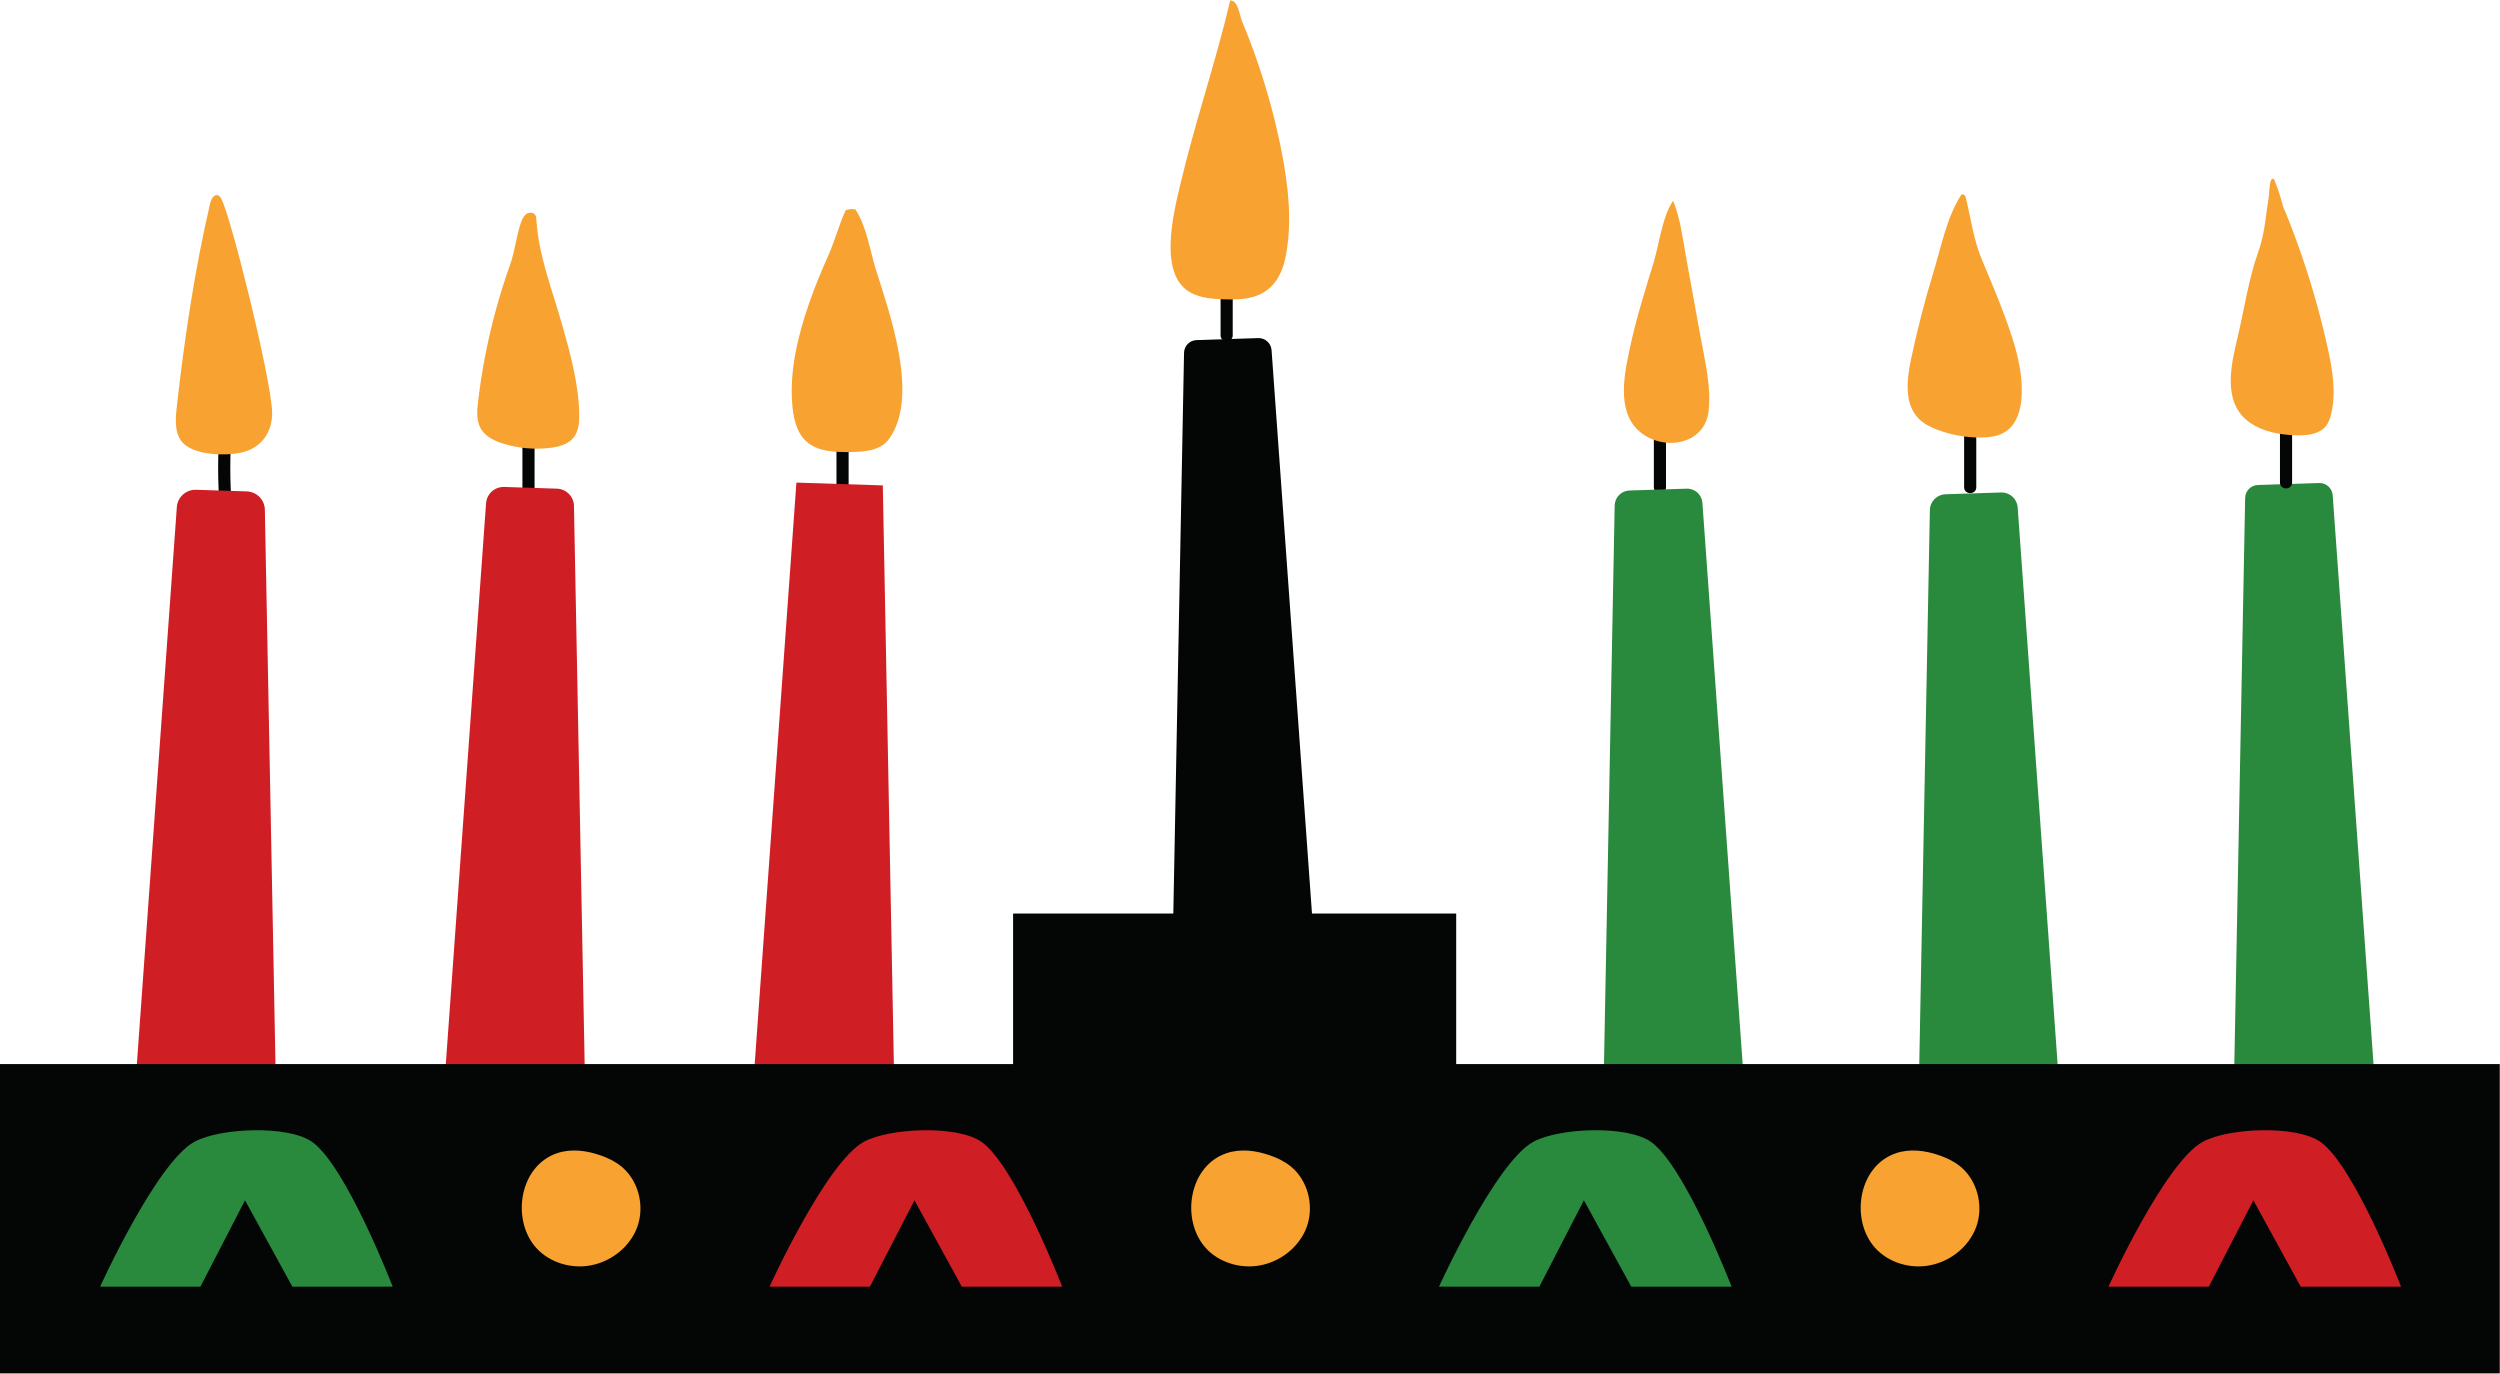
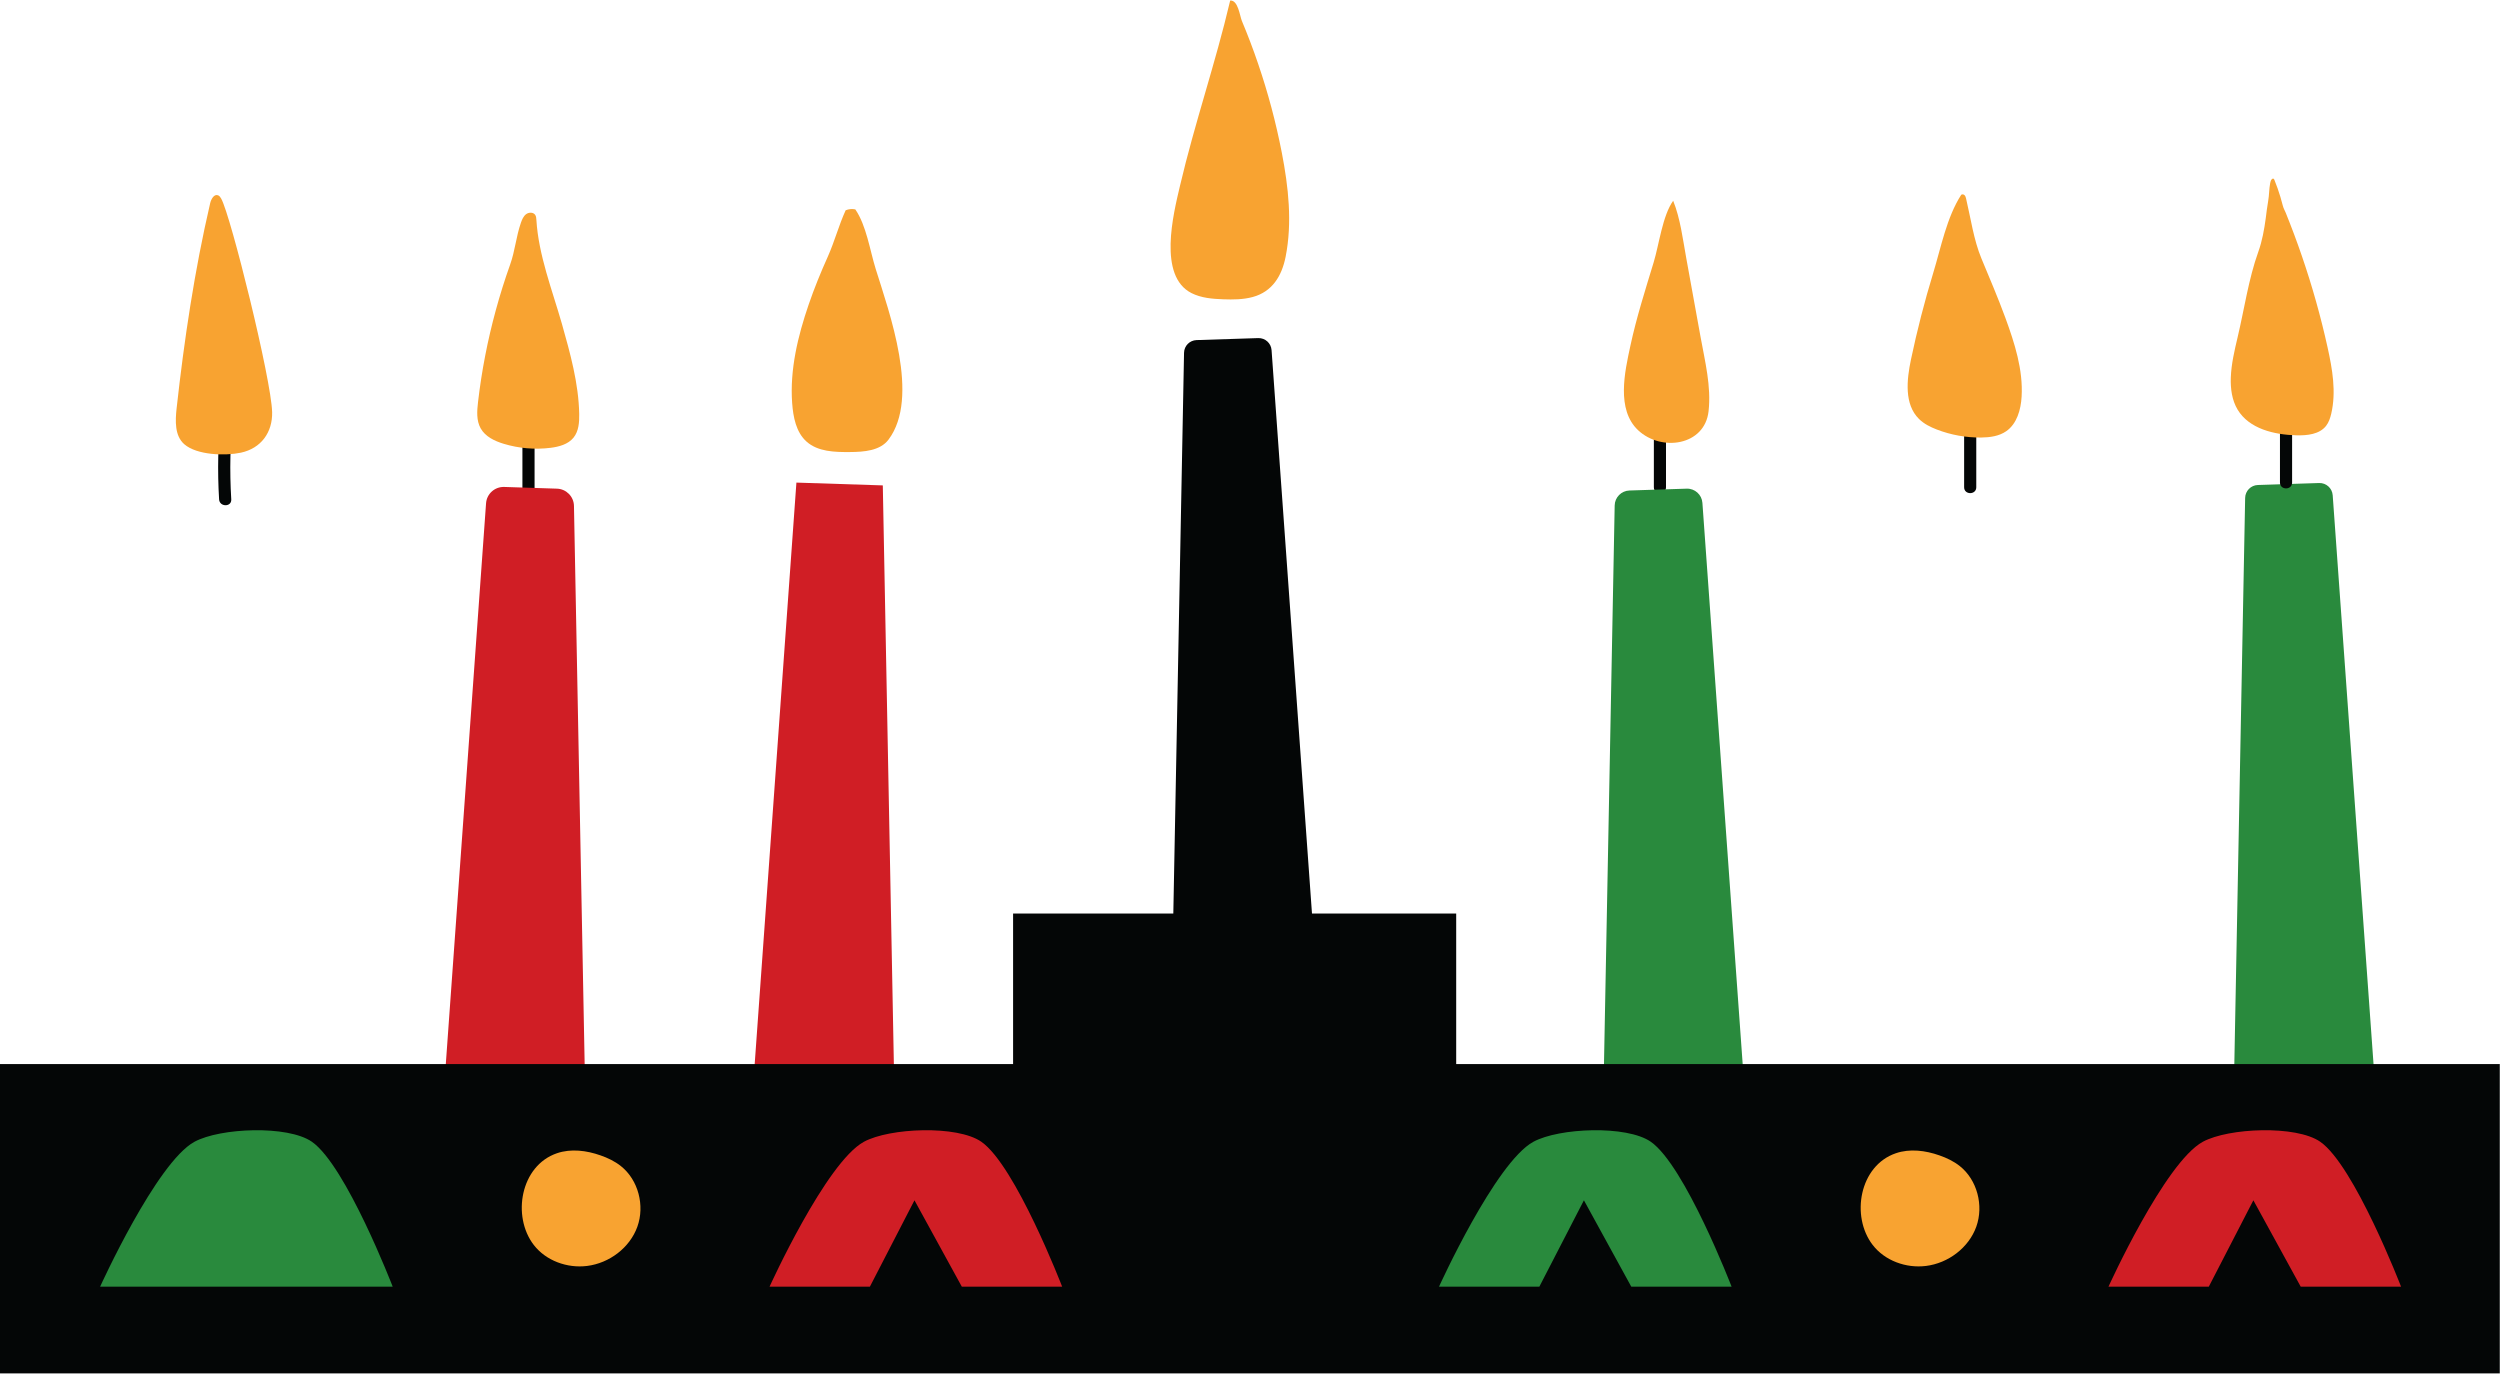
<svg xmlns="http://www.w3.org/2000/svg" height="250.6" preserveAspectRatio="xMidYMid meet" version="1.0" viewBox="0.0 -0.1 456.1 250.6" width="456.1" zoomAndPan="magnify">
  <defs>
    <clipPath id="a">
      <path d="M 0 166 L 456.059 166 L 456.059 250.461 L 0 250.461 Z M 0 166" />
    </clipPath>
  </defs>
  <g>
    <g id="change1_1">
      <path d="M 360.551 88.797 C 360.551 83.988 360.551 79.184 360.551 74.375 C 360.551 72.949 358.336 72.945 358.336 74.375 C 358.336 79.184 358.336 83.988 358.336 88.797 C 358.336 90.223 360.551 90.223 360.551 88.797" fill="#040606" />
    </g>
    <g id="change1_2">
      <path d="M 97.527 89.812 C 97.527 86.875 97.527 83.938 97.527 81 C 97.527 79.57 95.309 79.57 95.309 81 C 95.309 83.938 95.309 86.875 95.309 89.812 C 95.309 91.238 97.527 91.242 97.527 89.812" fill="#040606" />
    </g>
    <g id="change1_3">
-       <path d="M 154.824 91.832 C 154.824 86.406 154.824 80.984 154.824 75.562 C 154.824 74.137 152.605 74.133 152.605 75.562 C 152.605 80.984 152.605 86.406 152.605 91.832 C 152.605 93.258 154.824 93.262 154.824 91.832" fill="#040606" />
-     </g>
+       </g>
    <g id="change1_4">
      <path d="M 42.191 91.008 C 41.875 85.785 41.988 80.594 42.527 75.391 C 42.672 73.973 40.453 73.984 40.309 75.391 C 39.77 80.594 39.656 85.785 39.973 91.008 C 40.059 92.426 42.277 92.434 42.191 91.008" fill="#040606" />
    </g>
    <g id="change1_5">
      <path d="M 303.945 88.797 C 303.945 85.18 303.945 81.562 303.945 77.949 C 303.945 76.52 301.73 76.52 301.73 77.949 C 301.73 81.562 301.73 85.18 301.73 88.797 C 301.73 90.223 303.945 90.223 303.945 88.797" fill="#040606" />
    </g>
    <g id="change2_1">
      <path d="M 292.598 195.734 L 294.582 92.117 C 294.609 90.637 295.797 89.434 297.277 89.387 L 307.715 89.051 C 309.211 89.004 310.477 90.145 310.586 91.637 L 318.02 195.227 L 292.598 195.734" fill="#298a3d" />
    </g>
    <g id="change2_2">
-       <path d="M 350.105 196.426 L 352.086 92.953 C 352.117 91.391 353.367 90.125 354.93 90.074 L 365.082 89.746 C 366.656 89.695 367.992 90.898 368.105 92.473 L 375.527 195.918 L 350.105 196.426" fill="#298a3d" />
-     </g>
+       </g>
    <g id="change2_3">
      <path d="M 407.617 194.719 L 409.605 90.738 C 409.629 89.461 410.652 88.422 411.934 88.383 L 423.102 88.023 C 424.391 87.98 425.484 88.965 425.578 90.254 L 433.039 194.207 L 407.617 194.719" fill="#298a3d" />
    </g>
    <g id="change3_1">
      <path d="M 163.09 194.719 L 161.059 88.457 L 145.297 87.945 L 137.672 194.207 L 163.09 194.719" fill="#d01e25" />
    </g>
    <g id="change3_2">
      <path d="M 106.691 195.41 L 104.715 92.203 C 104.684 90.492 103.316 89.105 101.605 89.051 L 91.988 88.738 C 90.262 88.684 88.797 90 88.676 91.723 L 81.27 194.898 L 106.691 195.41" fill="#d01e25" />
    </g>
    <g id="change3_3">
-       <path d="M 50.293 195.918 L 48.32 92.891 C 48.285 91.078 46.836 89.609 45.023 89.551 L 35.77 89.254 C 33.941 89.195 32.395 90.59 32.262 92.414 L 24.871 195.41 L 50.293 195.918" fill="#d01e25" />
-     </g>
+       </g>
    <g id="change1_6">
      <path d="M 214.027 168.277 L 216.016 64.258 C 216.039 63 217.043 61.988 218.297 61.945 L 229.555 61.582 C 230.82 61.543 231.891 62.508 231.984 63.77 L 239.445 167.77 L 214.027 168.277" fill="#040606" />
    </g>
    <g id="change1_7">
-       <path d="M 224.898 61.07 C 224.898 56.102 224.898 51.129 224.898 46.156 C 224.898 44.73 222.684 44.727 222.684 46.156 C 222.684 51.129 222.684 56.102 222.684 61.07 C 222.684 62.5 224.898 62.5 224.898 61.07" fill="#040606" />
-     </g>
+       </g>
    <g id="change1_8">
      <path d="M 418.172 87.934 C 418.172 82.961 418.172 77.992 418.172 73.02 C 418.172 71.594 415.957 71.59 415.957 73.02 C 415.957 77.992 415.957 82.961 415.957 87.934 C 415.957 89.359 418.172 89.363 418.172 87.934" fill="#040606" />
    </g>
    <g id="change4_1">
      <path d="M 233.852 27.746 C 235.066 34.012 235.789 40.496 234.547 46.754 C 233.855 50.234 232.129 53.117 228.535 54.09 C 226.793 54.559 224.965 54.57 223.164 54.504 C 221.188 54.434 219.156 54.266 217.391 53.379 C 211.203 50.262 214.086 38.879 215.273 33.816 C 217.996 22.23 221.711 11.59 224.434 0 C 225.879 -0.117 226.184 2.793 226.566 3.715 C 227.648 6.293 228.641 8.906 229.539 11.555 C 231.344 16.844 232.785 22.258 233.852 27.746" fill="#f8a331" />
    </g>
    <g id="change4_2">
      <path d="M 307.633 46.949 C 307.004 43.484 306.57 39.812 305.254 36.523 C 303.316 39.227 302.691 44.473 301.695 47.758 C 300.164 52.809 298.551 57.848 297.441 63.012 C 296.43 67.711 294.84 74.621 298.867 78.398 C 303.074 82.344 311.012 81.234 311.711 74.926 C 312.219 70.352 311.062 65.879 310.258 61.414 C 309.395 56.594 308.508 51.773 307.633 46.949" fill="#f8a331" />
    </g>
    <g id="change4_3">
      <path d="M 365.852 57.863 C 364.508 54.203 362.973 50.629 361.48 47.031 C 360.086 43.668 359.543 39.734 358.699 36.16 C 358.645 35.934 358.586 35.695 358.43 35.527 C 358.27 35.355 357.977 35.285 357.801 35.441 C 355.152 39.562 354.109 45.074 352.688 49.73 C 351.105 54.918 349.754 60.18 348.637 65.488 C 347.855 69.219 347.387 73.656 350.102 76.336 C 351.008 77.23 352.176 77.809 353.363 78.266 C 355.934 79.258 358.699 79.754 361.453 79.723 C 363.043 79.703 364.699 79.48 366.004 78.578 C 367.969 77.223 368.684 74.648 368.824 72.262 C 369.109 67.336 367.547 62.5 365.852 57.863" fill="#f8a331" />
    </g>
    <g id="change4_4">
      <path d="M 424.641 63.273 C 423.398 57.645 421.836 52.09 419.965 46.637 C 419.055 43.973 418.066 41.336 417.012 38.727 C 416.824 38.273 416.609 37.93 416.484 37.449 C 416.348 36.906 416.199 36.367 416.039 35.836 C 415.723 34.789 415.363 33.758 414.953 32.746 C 414.91 32.637 414.852 32.516 414.738 32.488 C 414.645 32.465 414.547 32.52 414.477 32.59 C 414.289 32.77 414.223 33.043 414.172 33.301 C 413.961 34.395 414 35.52 413.801 36.602 C 413.613 37.617 413.504 38.656 413.367 39.684 C 413.086 41.77 412.719 43.855 412.004 45.844 C 410.23 50.777 409.453 56.285 408.234 61.418 C 407.66 63.848 407.078 66.301 406.988 68.797 C 406.918 70.809 407.191 72.898 408.227 74.629 C 410.328 78.133 414.898 79.223 418.988 79.32 C 420.941 79.367 423.156 79.137 424.363 77.602 C 424.867 76.961 425.125 76.168 425.312 75.375 C 426.242 71.406 425.523 67.254 424.641 63.273" fill="#f8a331" />
    </g>
    <g id="change4_5">
      <path d="M 162.102 80.102 C 167.902 72.383 162.234 56.91 159.762 48.965 C 158.711 45.594 158.066 41.031 156.043 38.102 C 155.457 37.977 154.832 38.035 154.281 38.266 C 153.016 41.027 152.277 43.926 151.023 46.727 C 149.738 49.586 148.551 52.492 147.535 55.461 C 145.57 61.191 144.078 67.328 144.52 73.426 C 144.707 75.988 145.23 78.754 147.145 80.465 C 149.219 82.316 152.277 82.395 155.055 82.371 C 157.617 82.352 160.562 82.148 162.102 80.102" fill="#f8a331" />
    </g>
    <g id="change4_6">
      <path d="M 102.516 58.988 C 100.734 52.762 98.25 46.457 97.859 40.02 C 97.84 39.695 97.816 39.348 97.625 39.082 C 97.266 38.586 96.469 38.609 95.977 38.98 C 95.488 39.352 95.242 39.953 95.039 40.531 C 94.152 43.07 93.973 45.645 93.07 48.168 C 92.09 50.91 91.219 53.691 90.453 56.5 C 88.953 61.992 87.867 67.594 87.211 73.25 C 87.023 74.871 86.891 76.617 87.688 78.043 C 88.535 79.559 90.238 80.363 91.895 80.867 C 94.652 81.703 97.582 81.957 100.441 81.602 C 101.996 81.406 103.645 80.965 104.633 79.746 C 105.586 78.57 105.699 76.941 105.672 75.426 C 105.562 69.832 104.035 64.375 102.516 58.988" fill="#f8a331" />
    </g>
    <g id="change4_7">
      <path d="M 49.648 75.094 C 49.504 69.094 42.117 39.312 40.363 36.148 C 40.223 35.898 40.051 35.637 39.785 35.531 C 39.062 35.25 38.52 36.215 38.344 36.969 C 35.484 49.281 33.609 61.859 32.219 74.418 C 31.965 76.719 31.871 79.406 33.609 80.934 C 35.926 82.965 41.156 83.086 43.941 82.488 C 47.637 81.699 49.734 78.773 49.648 75.094" fill="#f8a331" />
    </g>
    <g clip-path="url(#a)" id="change1_9">
      <path d="M 0 194.023 L 0 250.461 L 456.059 250.461 L 456.059 194.023 L 265.668 194.023 L 265.668 166.57 L 184.828 166.57 L 184.828 194.023 L 0 194.023" fill="#040606" />
    </g>
    <g id="change2_4">
-       <path d="M 18.262 234.645 C 18.262 234.645 28.547 211.965 35.484 208.203 C 40.191 205.652 52.504 205.152 56.902 208.203 C 63.117 212.52 71.645 234.645 71.645 234.645 L 53.344 234.645 L 44.699 218.883 L 36.562 234.645 L 18.262 234.645" fill="#298a3d" />
+       <path d="M 18.262 234.645 C 18.262 234.645 28.547 211.965 35.484 208.203 C 40.191 205.652 52.504 205.152 56.902 208.203 C 63.117 212.52 71.645 234.645 71.645 234.645 L 53.344 234.645 L 36.562 234.645 L 18.262 234.645" fill="#298a3d" />
    </g>
    <g id="change4_8">
      <path d="M 97.375 227.02 C 99.602 229.914 103.488 231.312 107.109 230.859 C 111.16 230.355 114.906 227.543 116.281 223.699 C 117.66 219.855 116.465 215.164 113.262 212.629 C 112.164 211.762 110.883 211.148 109.559 210.688 C 107.012 209.789 104.168 209.422 101.609 210.297 C 94.953 212.566 93.359 221.801 97.375 227.02" fill="#f8a331" />
    </g>
    <g id="change3_4">
      <path d="M 140.395 234.645 C 140.395 234.645 150.684 211.965 157.617 208.203 C 162.324 205.652 174.637 205.152 179.035 208.203 C 185.254 212.52 193.781 234.645 193.781 234.645 L 175.477 234.645 L 166.836 218.883 L 158.699 234.645 L 140.395 234.645" fill="#d01e25" />
    </g>
    <g id="change4_9">
-       <path d="M 219.512 227.02 C 221.734 229.914 225.621 231.312 229.246 230.859 C 233.297 230.355 237.039 227.543 238.418 223.699 C 239.797 219.855 238.602 215.164 235.398 212.629 C 234.301 211.762 233.016 211.148 231.695 210.688 C 229.145 209.789 226.305 209.422 223.746 210.297 C 217.086 212.566 215.496 221.801 219.512 227.02" fill="#f8a331" />
-     </g>
+       </g>
    <g id="change2_5">
      <path d="M 262.531 234.645 C 262.531 234.645 272.82 211.965 279.754 208.203 C 284.461 205.652 296.773 205.152 301.172 208.203 C 307.387 212.52 315.914 234.645 315.914 234.645 L 297.613 234.645 L 288.969 218.883 L 280.836 234.645 L 262.531 234.645" fill="#298a3d" />
    </g>
    <g id="change3_5">
      <path d="M 384.668 234.645 C 384.668 234.645 394.953 211.965 401.891 208.203 C 406.598 205.652 418.906 205.152 423.305 208.203 C 429.523 212.52 438.051 234.645 438.051 234.645 L 419.746 234.645 L 411.105 218.883 L 402.969 234.645 L 384.668 234.645" fill="#d01e25" />
    </g>
    <g id="change4_10">
      <path d="M 341.645 227.02 C 343.871 229.914 347.758 231.312 351.379 230.859 C 355.434 230.355 359.176 227.543 360.555 223.699 C 361.934 219.855 360.734 215.164 357.535 212.629 C 356.434 211.762 355.152 211.148 353.828 210.688 C 351.281 209.789 348.438 209.422 345.879 210.297 C 339.223 212.566 337.629 221.801 341.645 227.02" fill="#f8a331" />
    </g>
  </g>
</svg>